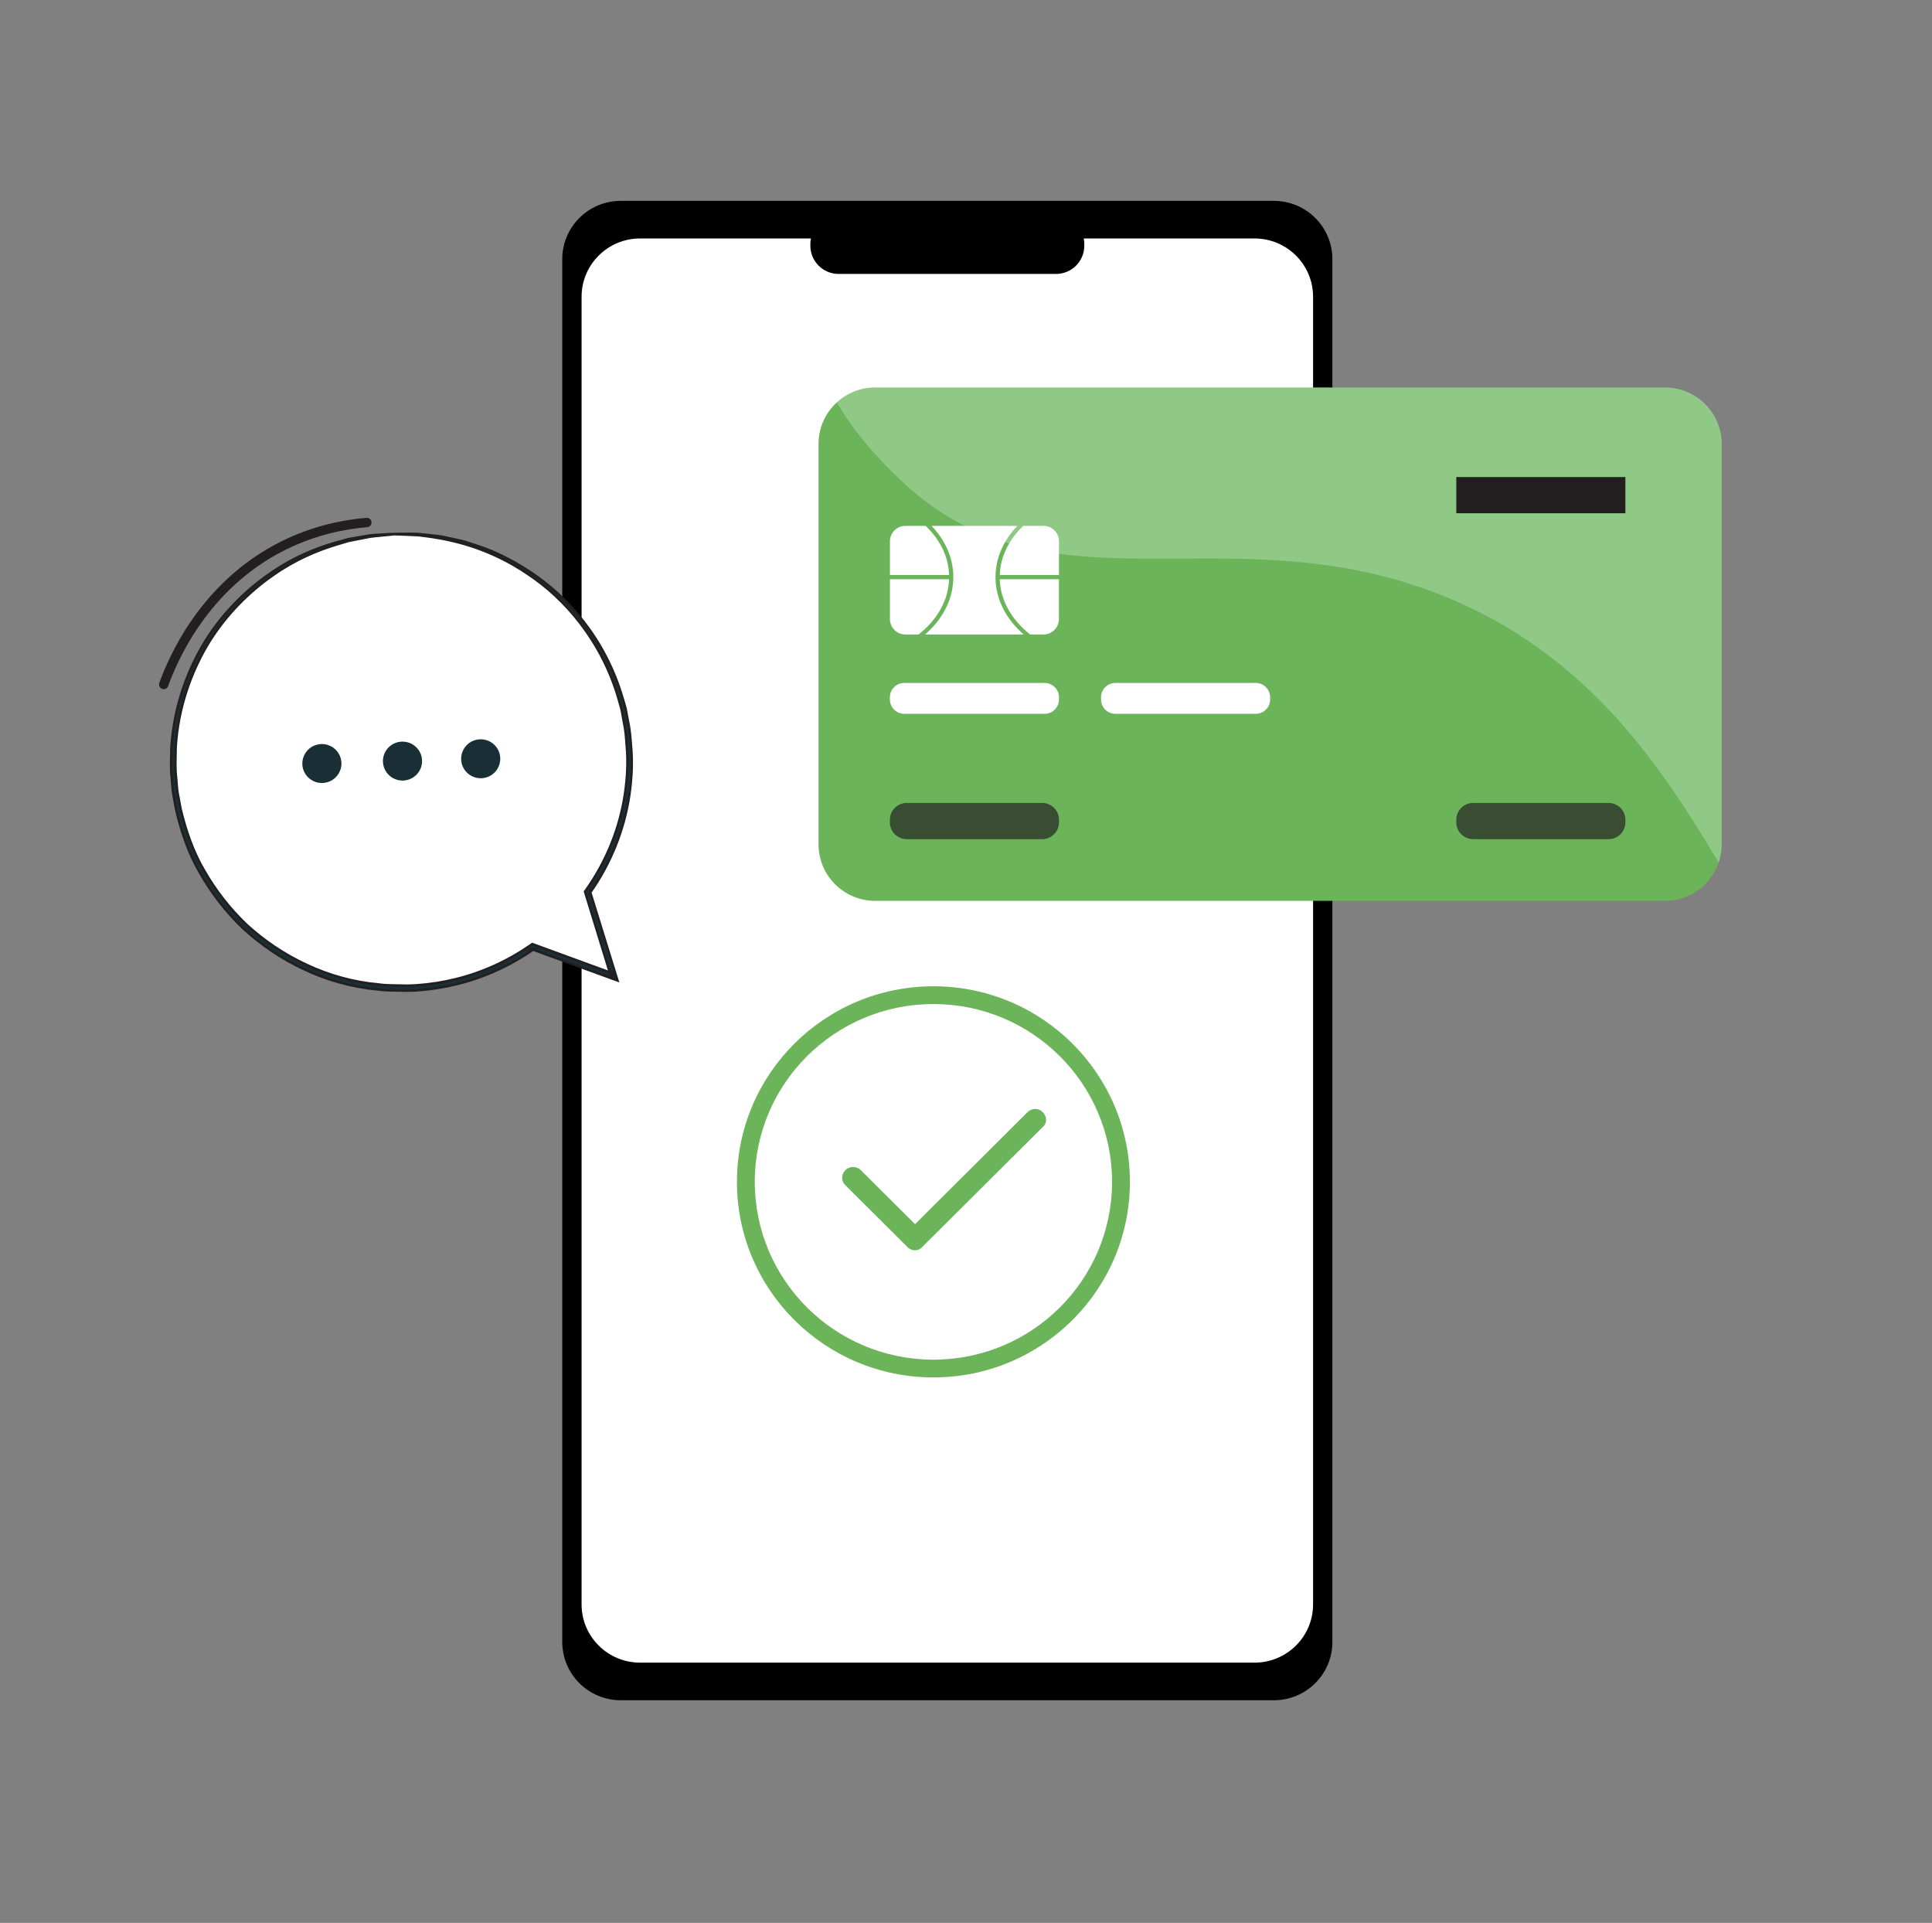
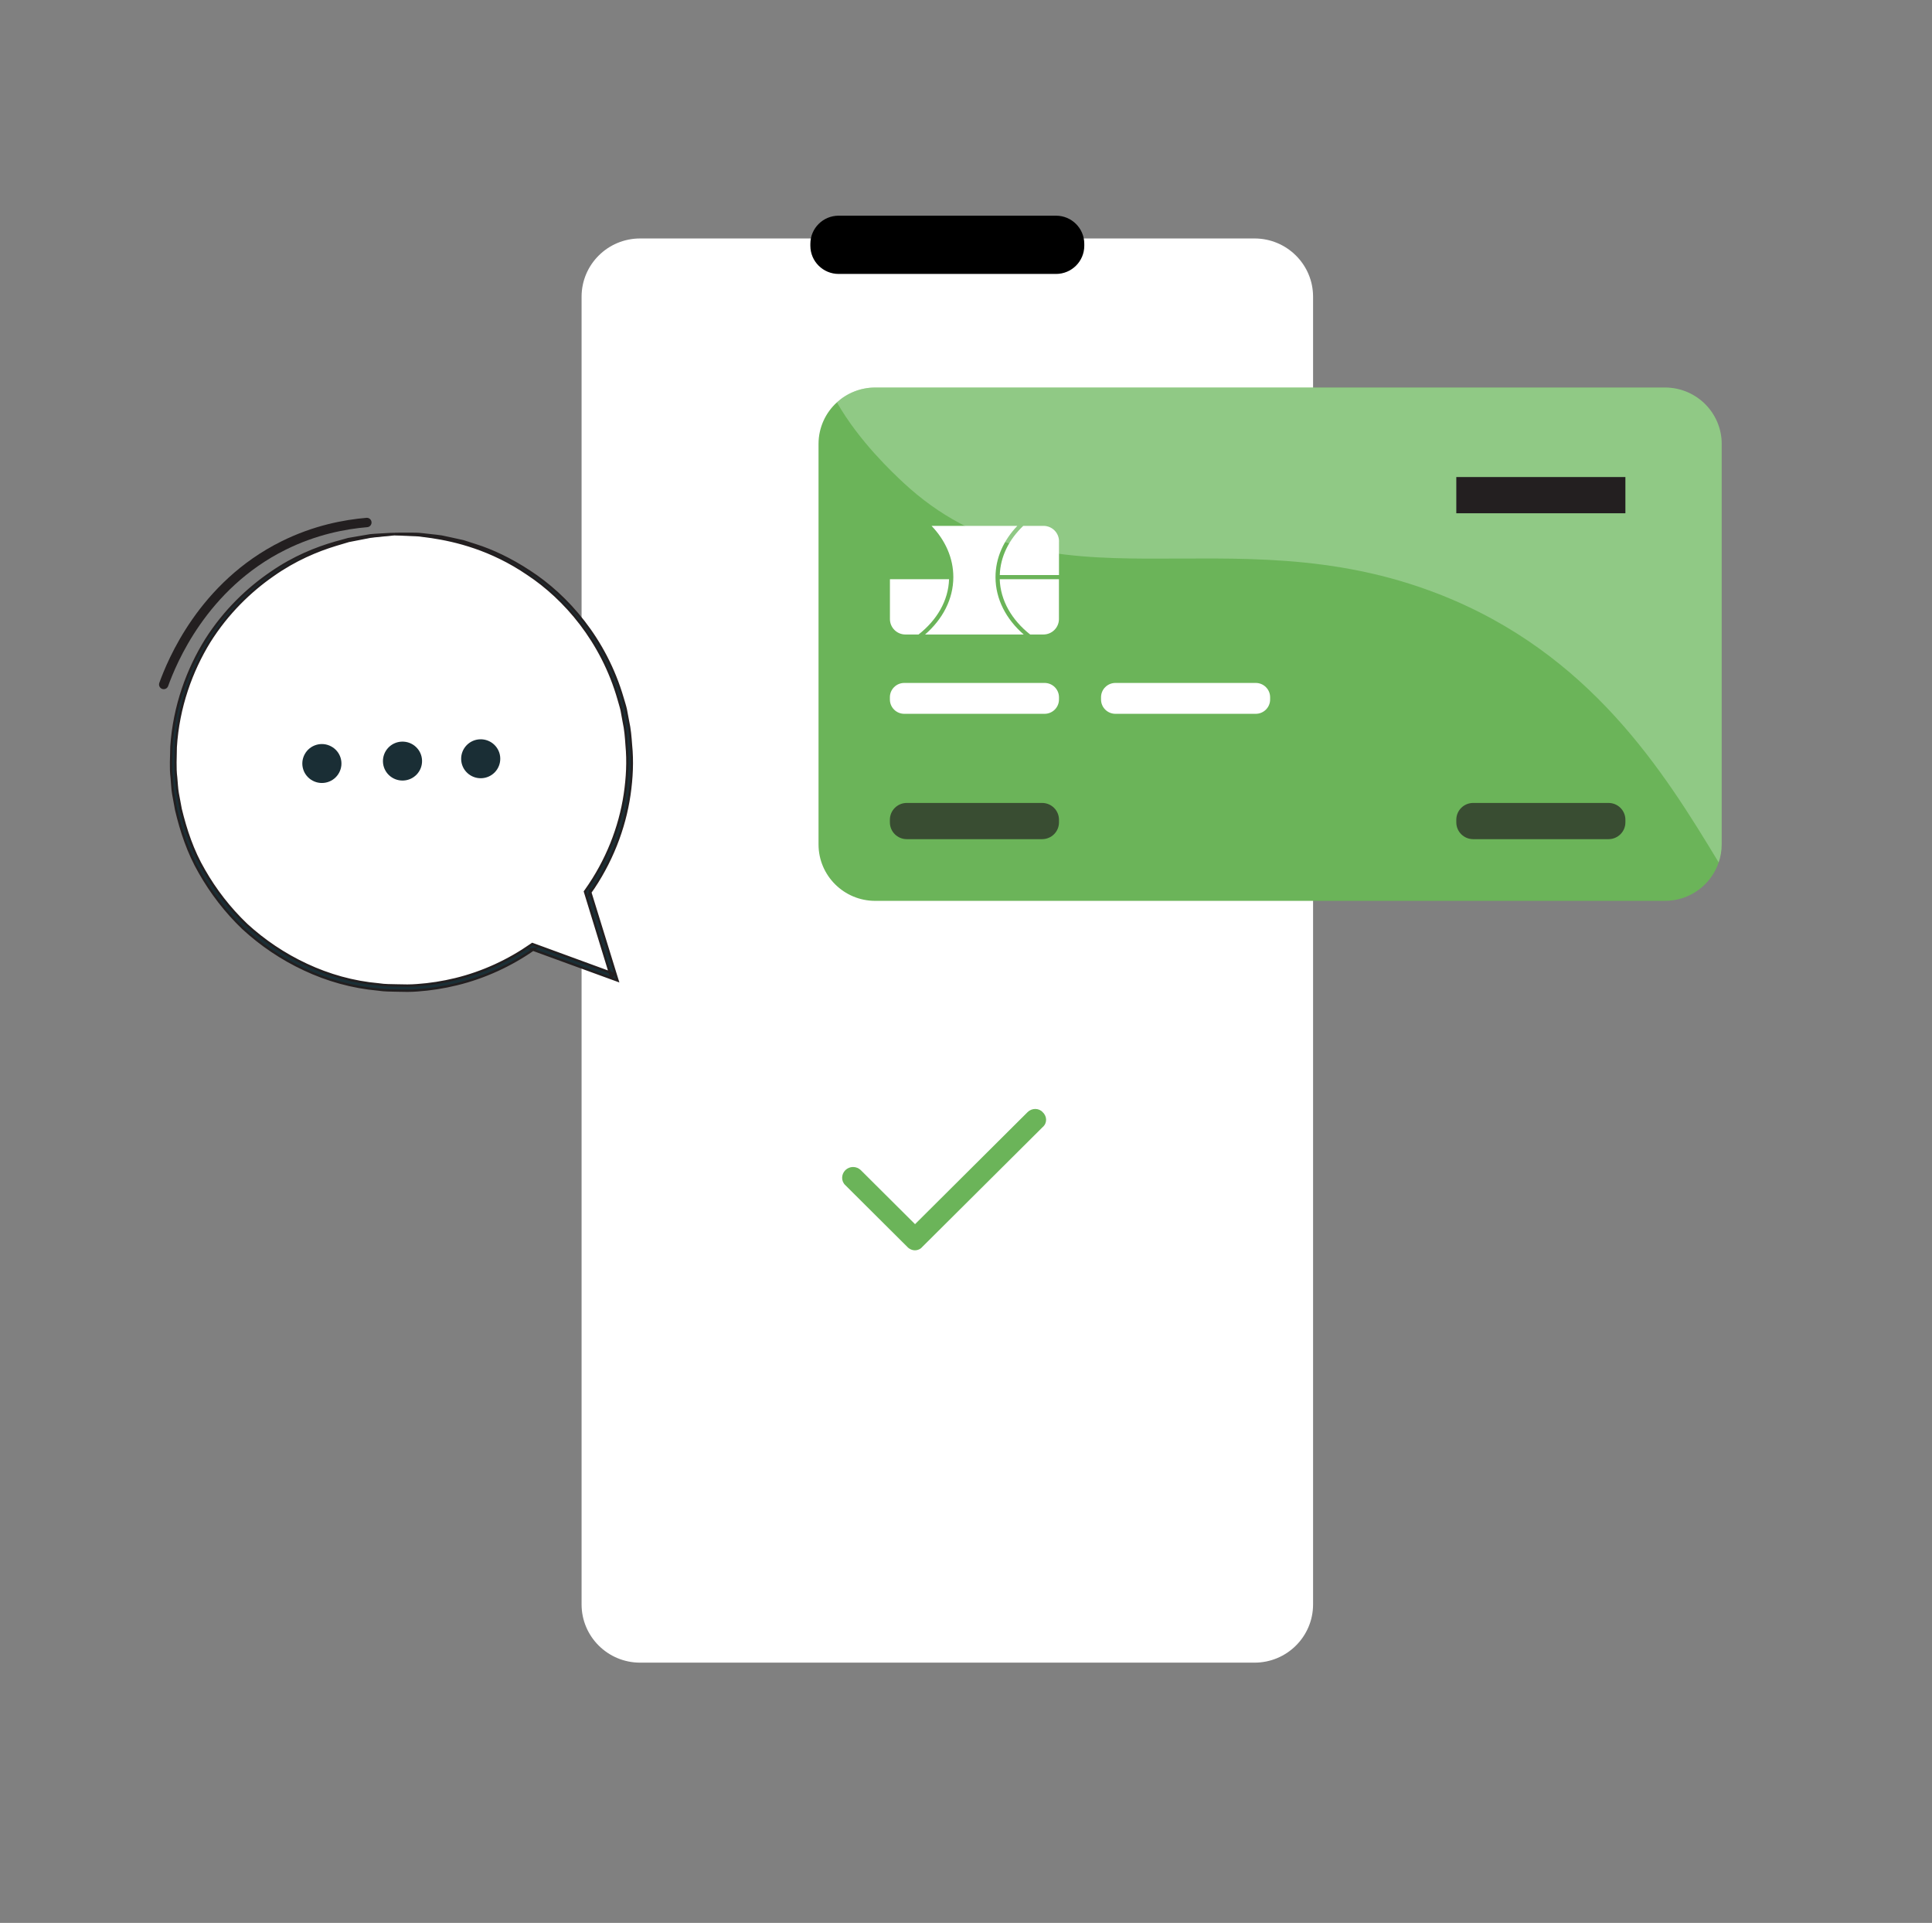
<svg xmlns="http://www.w3.org/2000/svg" width="206" height="205" viewBox="0 0 206 205" fill="none">
  <rect x="0" y="0" width="206" height="205" fill="#808080" stroke="none" />
-   <path d="M135.825 21.414H66.192C62.745 21.414 59.951 24.195 59.951 27.625V175.053C59.951 178.483 62.745 181.264 66.192 181.264H135.825C139.272 181.264 142.066 178.483 142.066 175.053V27.625C142.066 24.195 139.272 21.414 135.825 21.414Z" fill="black" />
  <path d="M133.765 25.423H68.252C64.805 25.423 62.011 28.204 62.011 31.634V171.044C62.011 174.474 64.805 177.255 68.252 177.255H133.765C137.212 177.255 140.007 174.474 140.007 171.044V31.634C140.007 28.204 137.212 25.423 133.765 25.423Z" fill="white" />
  <path d="M112.595 22.994H89.422C87.756 22.994 86.405 24.338 86.405 25.996V26.202C86.405 27.861 87.756 29.205 89.422 29.205H112.595C114.261 29.205 115.612 27.861 115.612 26.202V25.996C115.612 24.338 114.261 22.994 112.595 22.994Z" fill="black" />
-   <path d="M99.527 146.846C111.098 146.846 120.477 137.511 120.477 125.997C120.477 114.482 111.098 105.148 99.527 105.148C87.956 105.148 78.576 114.482 78.576 125.997C78.576 137.511 87.956 146.846 99.527 146.846Z" fill="#6BB459" />
-   <path d="M99.527 144.953C110.047 144.953 118.575 136.466 118.575 125.997C118.575 115.528 110.047 107.041 99.527 107.041C89.007 107.041 80.479 115.528 80.479 125.997C80.479 136.466 89.007 144.953 99.527 144.953Z" fill="white" />
  <path d="M111.169 118.565C111.666 119.018 111.666 119.753 111.169 120.165L98.346 132.926C97.931 133.421 97.194 133.421 96.738 132.926L90.135 126.352C89.68 125.939 89.68 125.205 90.135 124.751C90.591 124.302 91.329 124.302 91.785 124.751L97.567 130.509L109.565 118.565C110.021 118.115 110.759 118.115 111.173 118.565H111.169Z" fill="#6BB459" />
  <path d="M42.796 57.098C56.142 57.098 66.959 67.863 66.959 81.144C66.959 86.258 65.351 90.993 62.616 94.89L65.517 103.857L56.639 100.846C52.718 103.581 47.948 105.185 42.801 105.185C29.455 105.185 18.638 94.42 18.638 81.14C18.638 67.859 29.455 57.094 42.801 57.094L42.796 57.098Z" fill="white" />
  <path d="M49.171 80.954C49.204 82.101 50.166 83 51.318 82.967C52.47 82.934 53.373 81.977 53.34 80.83C53.307 79.684 52.346 78.784 51.193 78.817C50.041 78.85 49.138 79.807 49.171 80.954Z" fill="#1A2E35" />
  <path d="M40.832 81.201C40.865 82.348 41.827 83.247 42.979 83.214C44.131 83.181 45.035 82.224 45.001 81.078C44.968 79.931 44.007 79.032 42.855 79.065C41.702 79.098 40.799 80.055 40.832 81.201Z" fill="#1A2E35" />
  <path d="M32.485 80.418C31.938 81.428 32.319 82.686 33.334 83.226C34.35 83.771 35.614 83.391 36.157 82.381C36.704 81.37 36.323 80.112 35.307 79.572C34.292 79.028 33.028 79.407 32.485 80.418Z" fill="#1A2E35" />
  <path d="M42.055 56.929C42.055 56.929 41.914 56.921 41.632 56.933C41.325 56.95 40.919 56.975 40.397 57.004C40.123 57.024 39.821 57.032 39.485 57.069C39.153 57.127 38.789 57.189 38.399 57.255C38.005 57.325 37.583 57.395 37.131 57.474C36.687 57.597 36.215 57.73 35.718 57.866C33.732 58.439 31.337 59.383 28.908 61.066C26.479 62.72 23.976 65.058 21.983 68.197C20.026 71.336 18.563 75.254 18.277 79.618C18.269 80.707 18.17 81.816 18.311 82.942C18.369 83.503 18.373 84.072 18.472 84.637C18.576 85.202 18.679 85.767 18.783 86.341C19.318 88.597 20.068 90.898 21.307 93.03C22.521 95.167 24.063 97.188 25.924 98.969C27.822 100.714 30.019 102.215 32.452 103.346C34.876 104.488 37.55 105.247 40.314 105.49C41.002 105.606 41.698 105.581 42.399 105.606C43.099 105.63 43.799 105.635 44.5 105.581C45.901 105.482 47.306 105.263 48.69 104.925C51.695 104.195 54.505 102.884 56.958 101.168L56.706 101.201C59.644 102.273 62.525 103.325 65.339 104.352L65.848 104.537L65.687 104.022C64.734 100.933 63.805 97.93 62.906 95.022L62.868 95.249C65.165 92.012 66.582 88.353 67.108 84.744C67.369 82.942 67.452 81.148 67.278 79.424C67.216 78.558 67.146 77.704 66.959 76.879C66.88 76.463 66.806 76.054 66.727 75.642C66.64 75.238 66.503 74.846 66.391 74.45C64.551 68.111 60.452 63.512 56.457 60.93C54.455 59.614 52.49 58.686 50.704 58.125C50.257 57.981 49.83 57.841 49.415 57.709C48.992 57.614 48.586 57.523 48.197 57.441C47.807 57.358 47.434 57.276 47.082 57.202C46.725 57.144 46.382 57.119 46.058 57.078C45.412 57.016 44.84 56.921 44.342 56.913C43.853 56.913 43.435 56.913 43.087 56.909C42.767 56.909 42.515 56.913 42.32 56.913C42.15 56.913 42.059 56.921 42.063 56.929C42.063 56.938 42.15 56.946 42.324 56.958C42.519 56.966 42.772 56.979 43.087 56.995C43.431 57.008 43.849 57.024 44.334 57.041C44.827 57.065 45.391 57.173 46.033 57.247C48.557 57.63 52.35 58.513 56.279 61.194C60.199 63.78 64.195 68.338 65.969 74.569C66.072 74.957 66.205 75.345 66.292 75.741C66.366 76.141 66.437 76.549 66.511 76.953C66.694 77.766 66.756 78.603 66.814 79.453C66.976 81.148 66.889 82.905 66.627 84.67C66.101 88.205 64.704 91.785 62.446 94.948L62.371 95.051L62.408 95.175C63.3 98.083 64.224 101.089 65.173 104.179L65.525 103.849C62.715 102.818 59.831 101.762 56.896 100.689L56.759 100.64L56.639 100.722C54.239 102.397 51.492 103.68 48.557 104.393C47.206 104.723 45.834 104.938 44.463 105.032C43.775 105.086 43.091 105.082 42.407 105.057C41.723 105.037 41.043 105.057 40.372 104.946C37.67 104.711 35.059 103.968 32.684 102.855C30.305 101.749 28.15 100.289 26.289 98.586C24.461 96.841 22.948 94.87 21.755 92.783C20.532 90.7 19.794 88.448 19.26 86.242C19.156 85.681 19.052 85.124 18.949 84.575C18.849 84.023 18.841 83.462 18.783 82.913C18.642 81.812 18.733 80.723 18.737 79.655C18.998 75.374 20.416 71.517 22.318 68.416C24.262 65.318 26.707 62.992 29.09 61.334C31.47 59.651 33.828 58.682 35.788 58.084C36.281 57.94 36.745 57.8 37.181 57.668C37.628 57.581 38.047 57.498 38.436 57.424C38.822 57.35 39.182 57.28 39.514 57.214C39.846 57.169 40.148 57.148 40.417 57.119C40.936 57.065 41.342 57.024 41.644 56.991C41.922 56.958 42.063 56.938 42.063 56.929H42.055Z" fill="#1A2E35" />
  <path d="M42.063 56.929C42.059 56.921 42.15 56.913 42.32 56.913C42.515 56.913 42.767 56.909 43.087 56.909C43.435 56.913 43.853 56.913 44.342 56.913C44.84 56.921 45.412 57.016 46.058 57.078C46.382 57.119 46.725 57.144 47.082 57.202C47.434 57.276 47.807 57.358 48.197 57.441C48.586 57.523 48.992 57.614 49.415 57.709C49.83 57.841 50.257 57.981 50.704 58.125C52.49 58.686 54.455 59.614 56.457 60.93C60.452 63.512 64.551 68.111 66.391 74.45C66.503 74.846 66.64 75.238 66.727 75.642C66.806 76.054 66.88 76.463 66.959 76.879C67.146 77.704 67.216 78.558 67.278 79.424C67.452 81.148 67.369 82.942 67.108 84.744C66.582 88.353 65.165 92.012 62.868 95.249L62.906 95.022C63.805 97.93 64.734 100.933 65.687 104.022L65.848 104.537L65.339 104.352C62.525 103.325 59.644 102.273 56.706 101.201L56.958 101.168C54.505 102.884 51.695 104.195 48.69 104.925C47.306 105.263 45.901 105.482 44.5 105.581C43.799 105.635 43.099 105.63 42.399 105.606C41.698 105.581 41.002 105.606 40.314 105.49C37.55 105.247 34.876 104.488 32.452 103.346C30.019 102.215 27.822 100.714 25.924 98.969C24.063 97.188 22.521 95.167 21.307 93.03C20.068 90.898 19.318 88.597 18.783 86.341C18.679 85.767 18.576 85.202 18.472 84.637C18.373 84.072 18.369 83.503 18.311 82.942C18.17 81.816 18.269 80.707 18.277 79.618C18.563 75.254 20.026 71.336 21.983 68.197C23.976 65.058 26.479 62.72 28.908 61.066C31.337 59.383 33.732 58.439 35.718 57.866C36.215 57.73 36.687 57.597 37.131 57.474C37.583 57.395 38.005 57.325 38.399 57.255C38.789 57.189 39.153 57.127 39.485 57.069C39.821 57.032 40.123 57.024 40.397 57.004C40.919 56.975 41.325 56.95 41.632 56.933C41.914 56.921 42.055 56.929 42.055 56.929H42.063ZM42.063 56.929C42.063 56.938 42.15 56.946 42.324 56.958C42.519 56.966 42.772 56.979 43.087 56.995C43.431 57.008 43.849 57.024 44.334 57.041C44.827 57.065 45.391 57.173 46.033 57.247C48.557 57.63 52.35 58.513 56.279 61.194C60.199 63.78 64.195 68.338 65.969 74.569C66.072 74.957 66.205 75.345 66.292 75.741C66.366 76.141 66.437 76.549 66.511 76.953C66.694 77.766 66.756 78.603 66.814 79.453C66.976 81.148 66.889 82.905 66.627 84.67C66.101 88.205 64.704 91.785 62.446 94.948L62.371 95.051L62.408 95.175C63.3 98.083 64.224 101.089 65.173 104.179L65.525 103.849C62.715 102.818 59.831 101.762 56.896 100.689L56.759 100.64L56.639 100.722C54.239 102.397 51.492 103.68 48.557 104.393C47.206 104.723 45.834 104.938 44.463 105.032C43.775 105.086 43.091 105.082 42.407 105.057C41.723 105.037 41.043 105.057 40.372 104.946C37.67 104.711 35.059 103.968 32.684 102.855C30.305 101.749 28.15 100.289 26.289 98.586C24.461 96.841 22.948 94.87 21.755 92.783C20.532 90.7 19.794 88.448 19.26 86.242C19.156 85.681 19.052 85.124 18.949 84.575C18.849 84.023 18.841 83.462 18.783 82.913C18.642 81.812 18.733 80.723 18.737 79.655C18.998 75.374 20.416 71.517 22.318 68.416C24.262 65.318 26.707 62.992 29.09 61.334C31.47 59.651 33.828 58.682 35.788 58.084C36.281 57.94 36.745 57.8 37.181 57.668C37.628 57.581 38.047 57.498 38.436 57.424C38.822 57.35 39.182 57.28 39.514 57.214C39.846 57.169 40.148 57.148 40.417 57.119C40.936 57.065 41.342 57.024 41.644 56.991C41.922 56.958 42.063 56.938 42.063 56.929Z" stroke="#231F20" stroke-width="0.25" stroke-miterlimit="10" />
  <path d="M39.116 55.704C36.779 55.902 33.596 56.488 30.226 58.163C21.601 62.448 18.315 70.614 17.457 72.973" stroke="#231F20" stroke-linecap="round" stroke-linejoin="round" />
  <path d="M183.574 47.332V90.024C183.574 90.696 183.462 91.339 183.255 91.945C182.451 94.325 180.188 96.041 177.527 96.041H93.323C89.986 96.041 87.276 93.348 87.276 90.024V47.332C87.276 45.575 88.03 43.995 89.232 42.898C90.309 41.916 91.748 41.314 93.323 41.314H177.527C180.863 41.314 183.574 44.003 183.574 47.332Z" fill="#6BB459" />
  <path opacity="0.32" d="M183.574 47.332V90.024C183.574 90.696 183.462 91.339 183.255 91.945C177.394 82.245 169.553 69.649 153.451 63.351C130.756 54.479 112.01 66.077 96.29 51.427C95.246 50.45 91.611 47.064 89.236 42.898C90.314 41.916 91.752 41.314 93.327 41.314H177.531C180.868 41.314 183.578 44.003 183.578 47.332H183.574Z" fill="#E0F3E3" />
  <path d="M173.308 50.858H155.279V54.719H173.308V50.858Z" fill="#231F20" />
  <path opacity="0.69" d="M171.509 85.602H157.078C156.084 85.602 155.279 86.404 155.279 87.392V87.673C155.279 88.661 156.084 89.463 157.078 89.463H171.509C172.503 89.463 173.308 88.661 173.308 87.673V87.392C173.308 86.404 172.503 85.602 171.509 85.602Z" fill="#231F20" />
  <path opacity="0.69" d="M111.115 85.602H96.684C95.69 85.602 94.885 86.404 94.885 87.392V87.673C94.885 88.661 95.69 89.463 96.684 89.463H111.115C112.108 89.463 112.914 88.661 112.914 87.673V87.392C112.914 86.404 112.108 85.602 111.115 85.602Z" fill="#231F20" />
  <path d="M111.38 72.808H96.418C95.572 72.808 94.885 73.492 94.885 74.334V74.574C94.885 75.416 95.572 76.1 96.418 76.1H111.38C112.227 76.1 112.914 75.416 112.914 74.574V74.334C112.914 73.492 112.227 72.808 111.38 72.808Z" fill="white" />
  <path d="M97.939 67.644H96.543C95.627 67.644 94.889 66.906 94.889 65.999V61.751H101.193C101.123 64.04 99.892 66.118 97.939 67.644Z" fill="white" />
-   <path d="M98.694 56.063C100.211 57.503 101.135 59.322 101.197 61.305H94.889V57.709C94.889 56.797 95.627 56.063 96.543 56.063H98.698H98.694Z" fill="white" />
  <path d="M109.155 67.645H98.636C100.509 66.016 101.649 63.875 101.649 61.524C101.649 59.478 100.787 57.593 99.328 56.063H108.475C107.008 57.593 106.146 59.486 106.146 61.528C106.146 63.871 107.281 66.016 109.155 67.645Z" fill="white" />
  <path d="M112.914 57.709V61.305H106.602C106.664 59.326 107.592 57.507 109.105 56.063H111.26C112.176 56.063 112.918 56.797 112.918 57.709H112.914Z" fill="white" />
  <path d="M106.602 61.751H112.91V65.999C112.91 66.906 112.168 67.644 111.252 67.644H109.843C107.895 66.11 106.672 64.04 106.597 61.751H106.602Z" fill="white" />
  <path d="M133.893 72.808H118.932C118.085 72.808 117.398 73.492 117.398 74.334V74.574C117.398 75.416 118.085 76.1 118.932 76.1H133.893C134.74 76.1 135.427 75.416 135.427 74.574V74.334C135.427 73.492 134.74 72.808 133.893 72.808Z" fill="white" />
</svg>